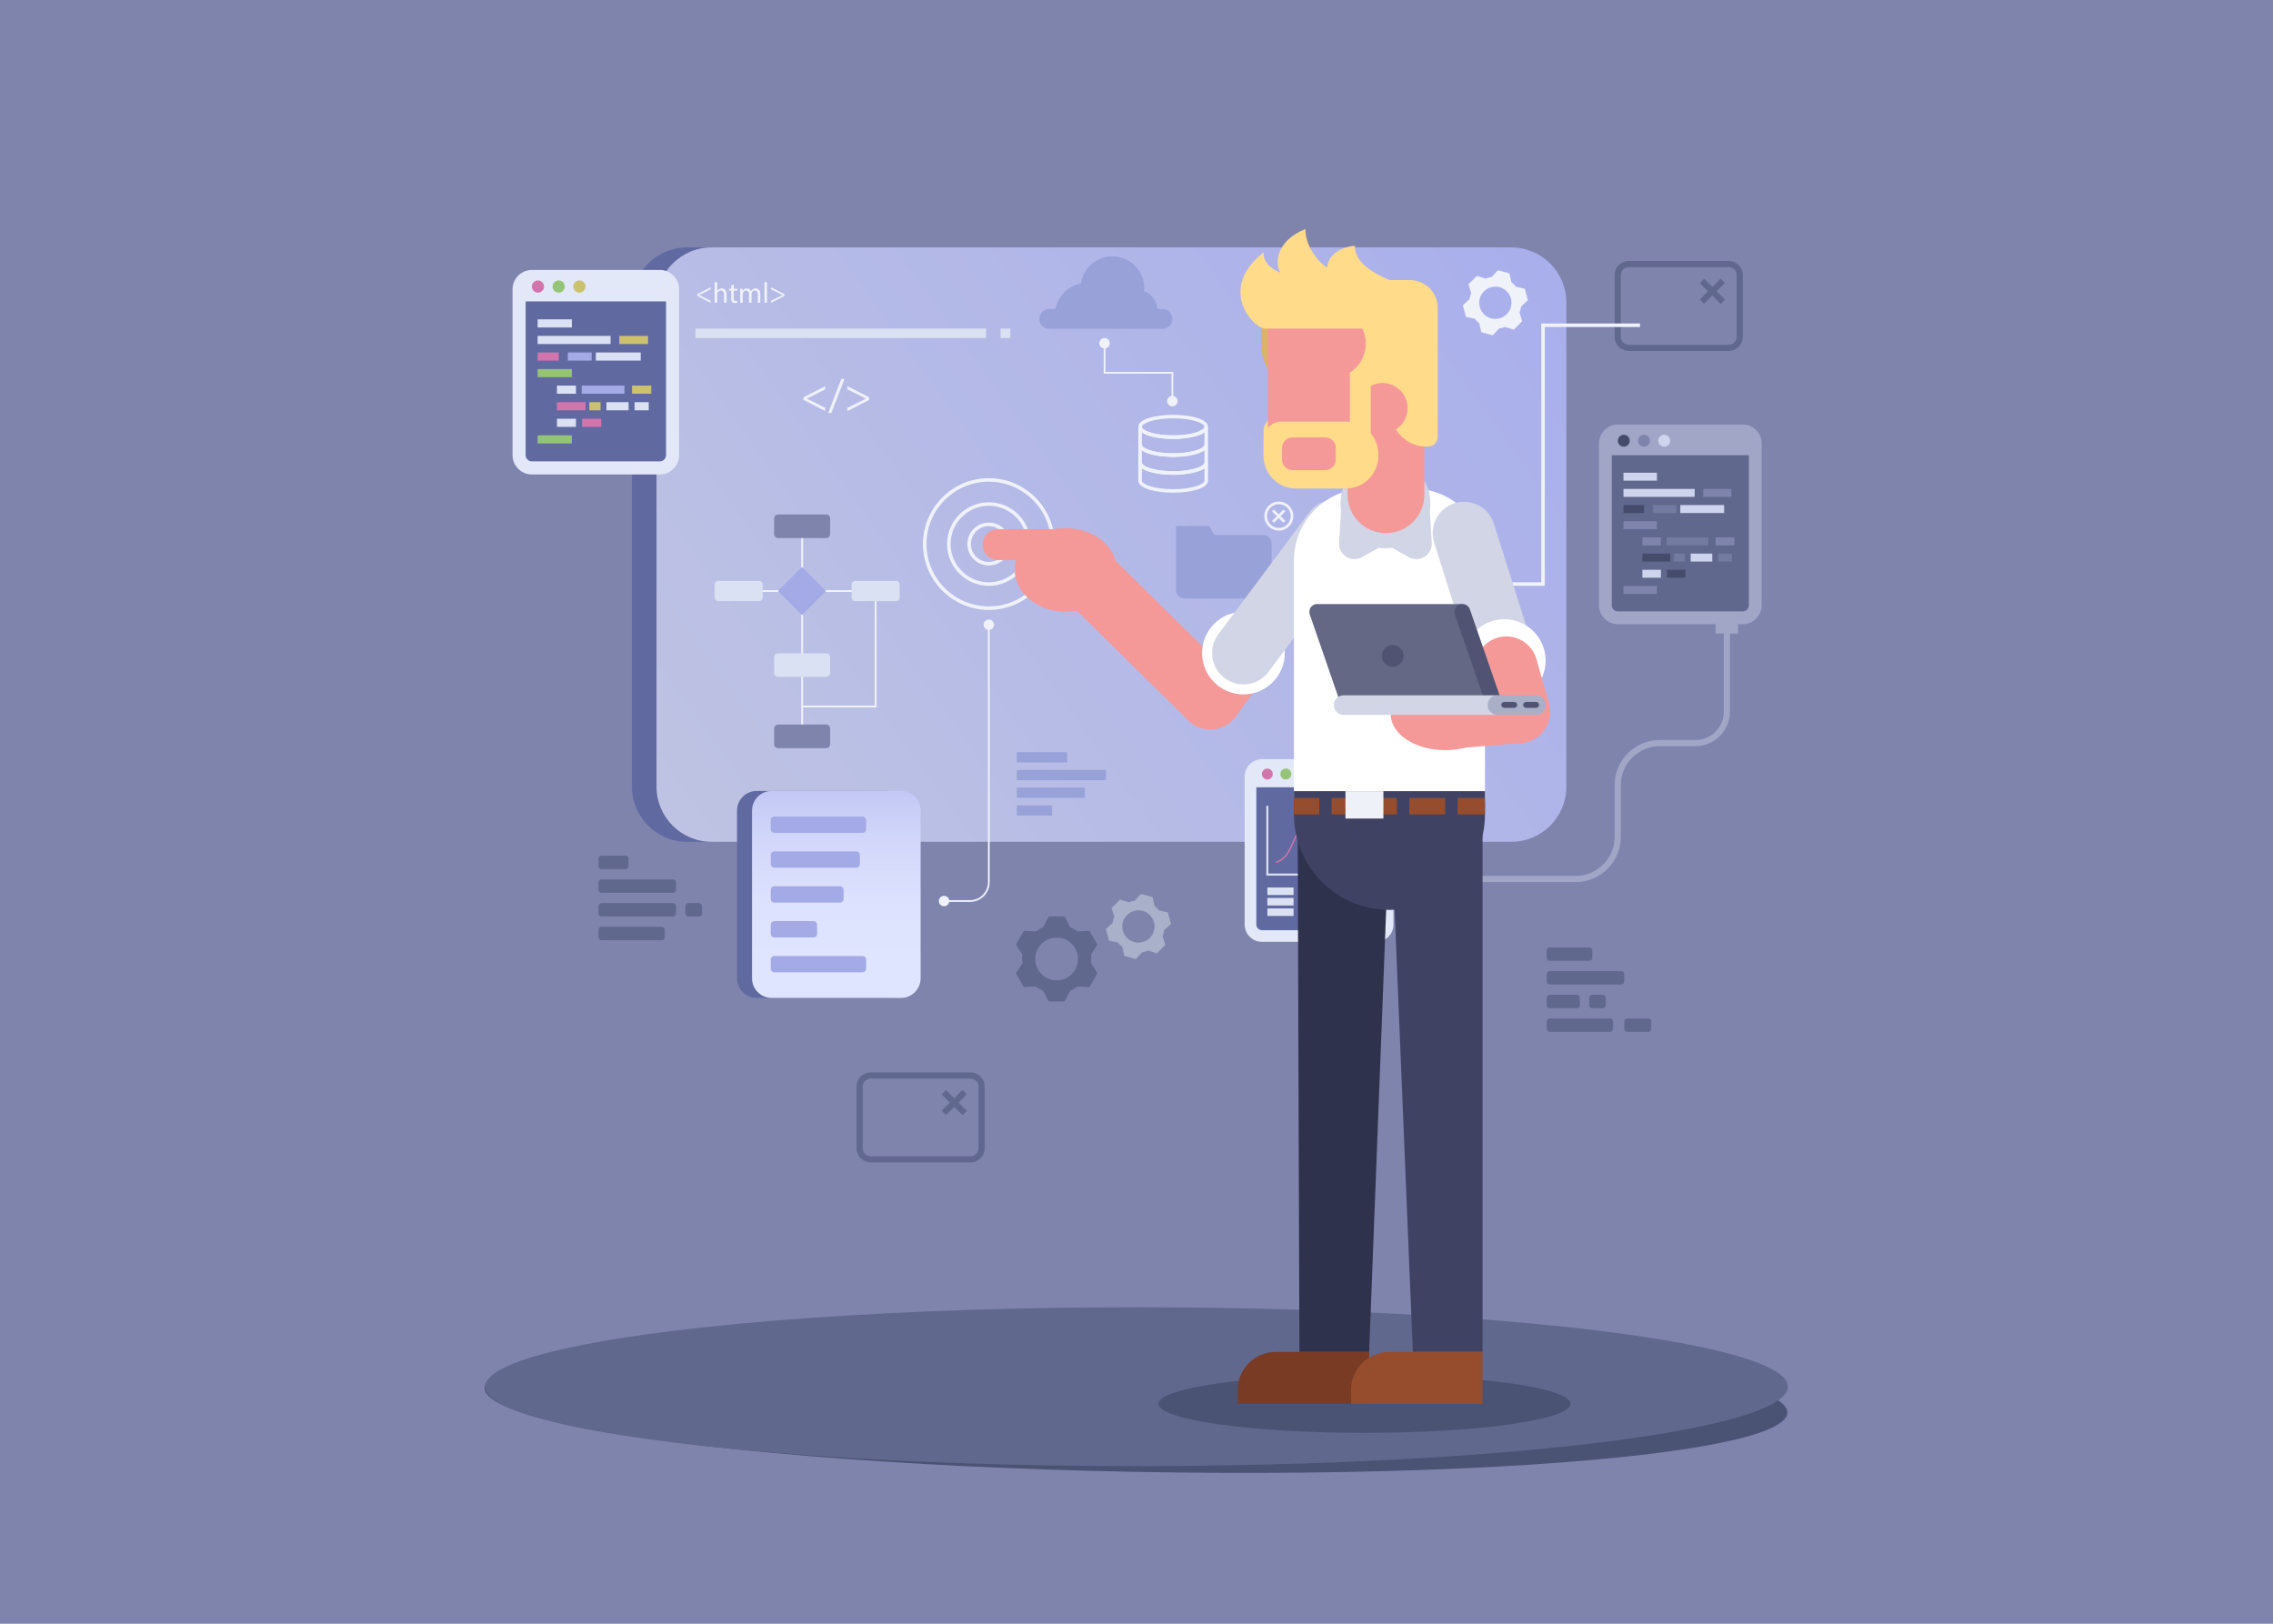
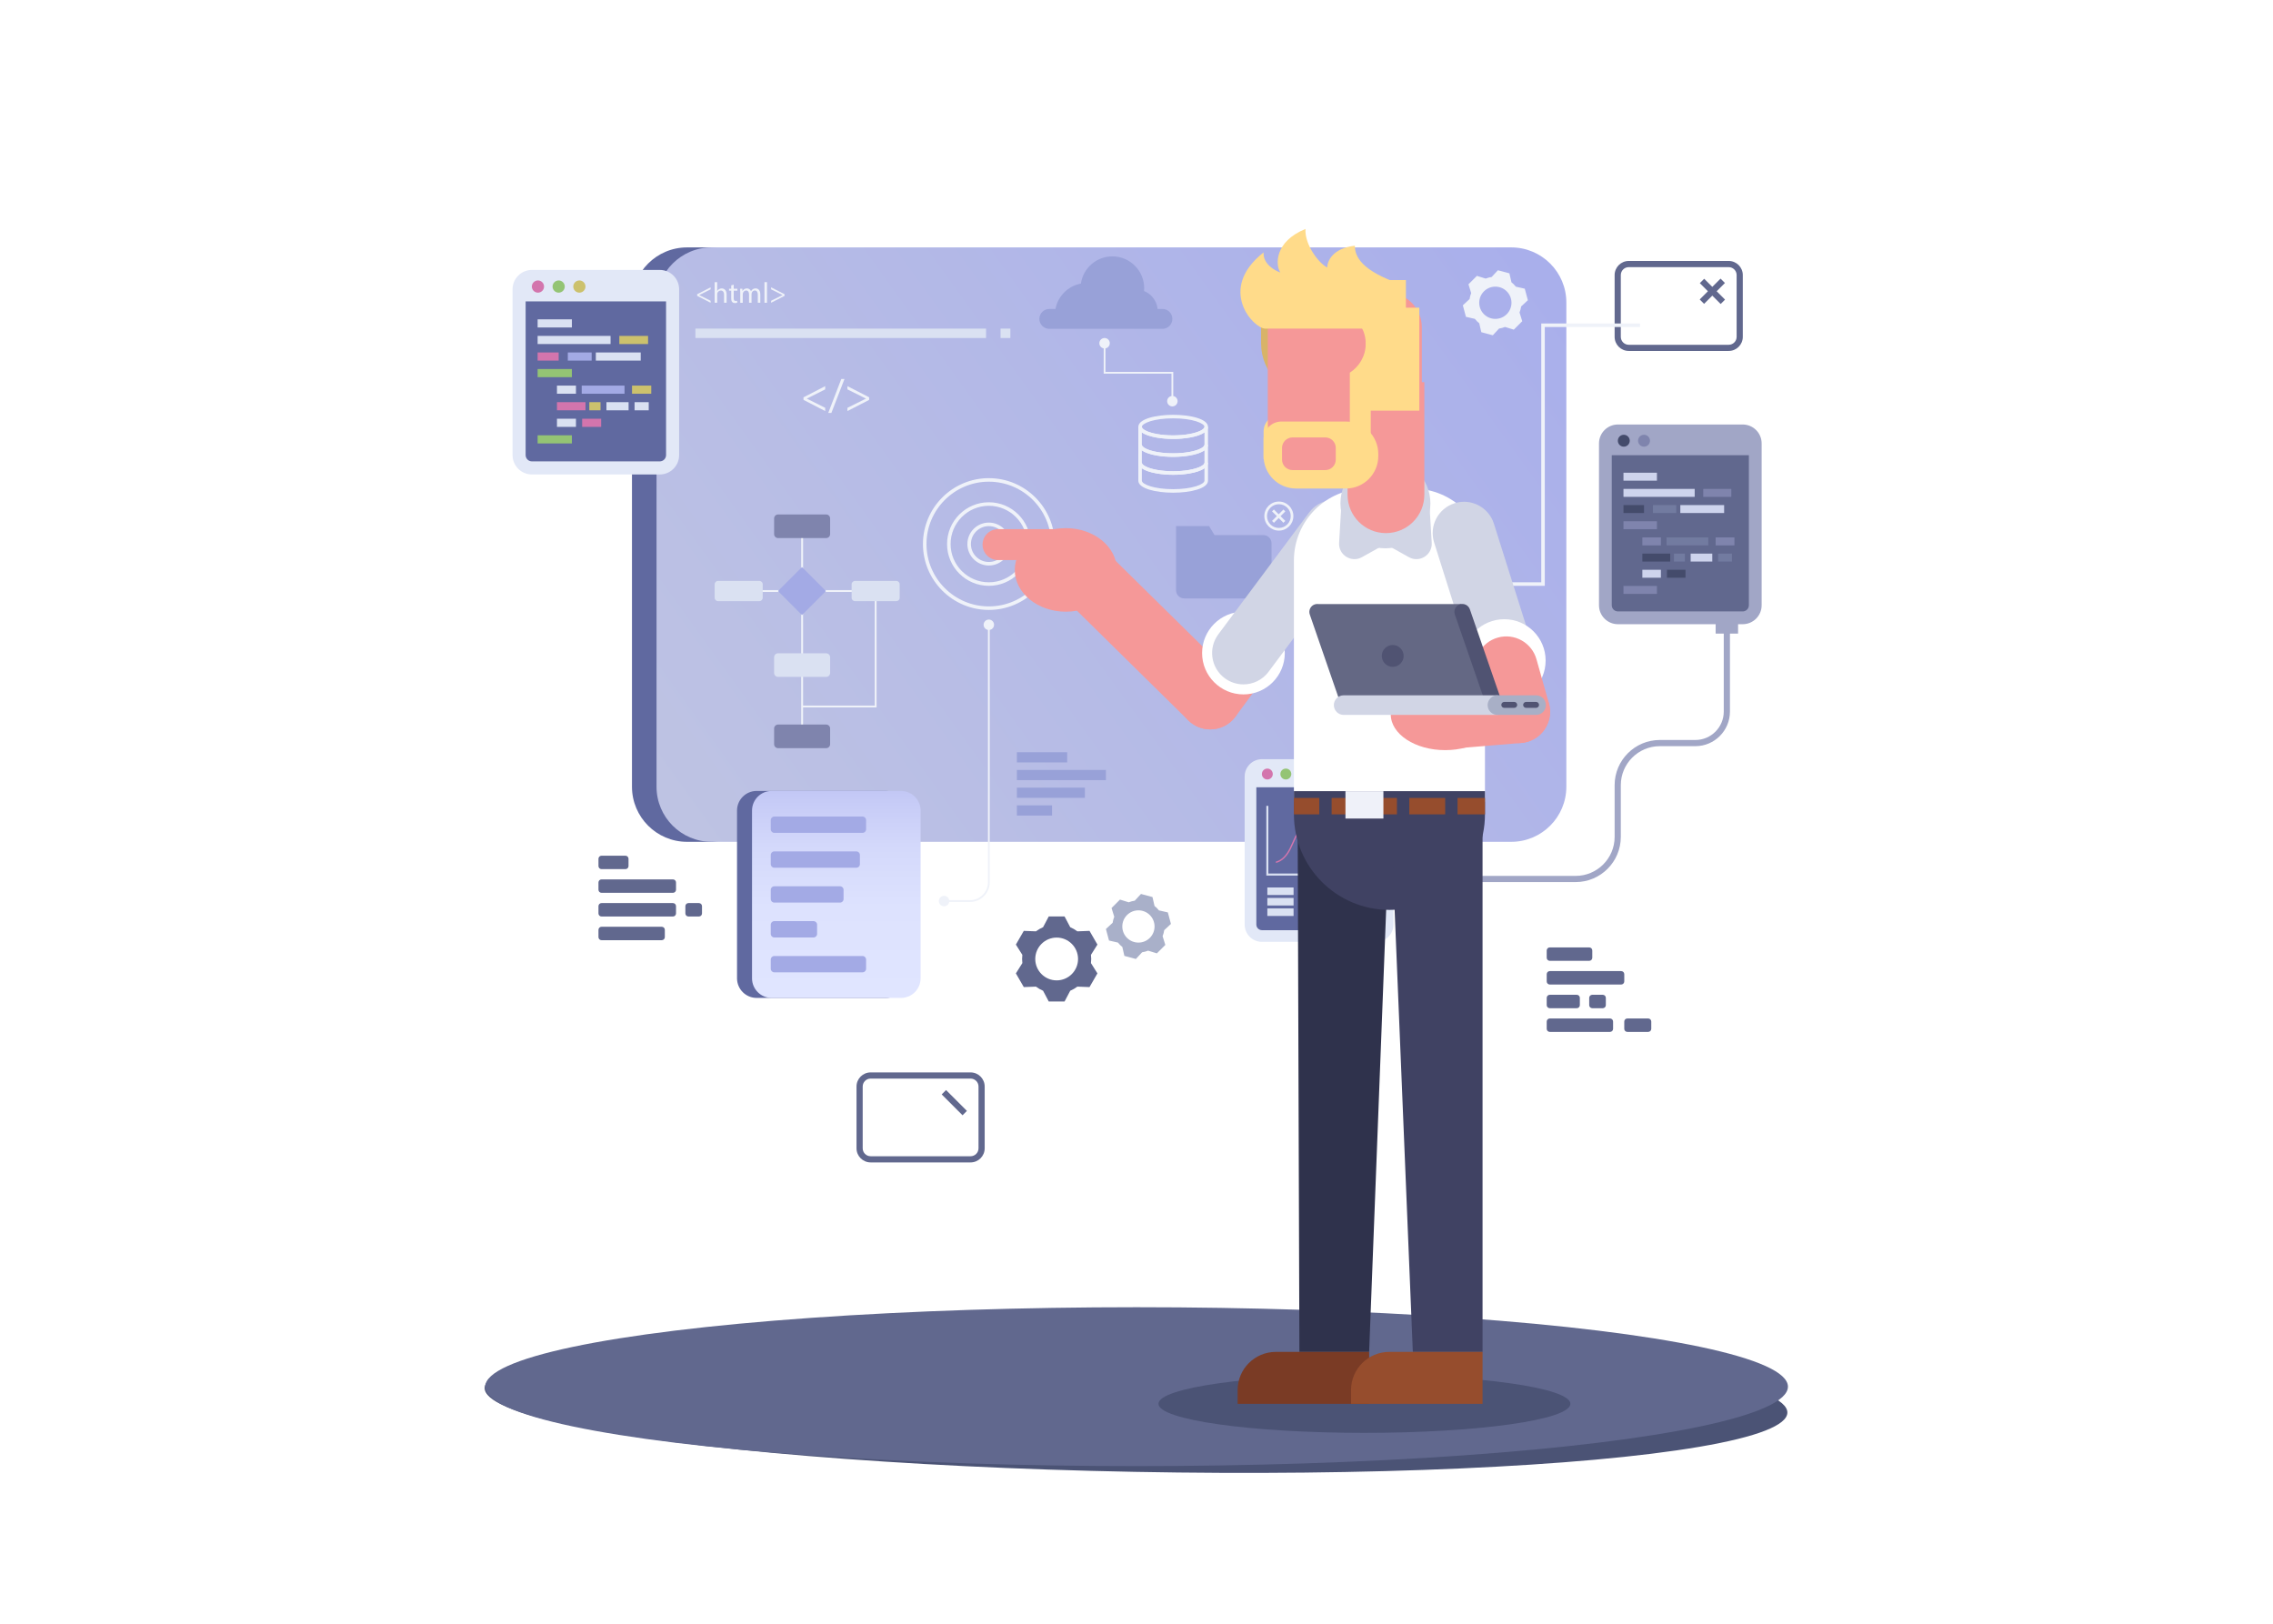
<svg xmlns="http://www.w3.org/2000/svg" version="1.1" id="Layer_1" x="0px" y="0px" width="2800px" height="2000px" viewBox="0 0 2800 2000" style="enable-background:new 0 0 2800 2000;" xml:space="preserve">
  <style type="text/css">
	.st0{fill:#7F84AD;}
	.st1{fill:#4B5375;}
	.st2{fill:#61688E;}
	.st3{fill:#6069A0;}
	.st4{fill:url(#SVGID_1_);}
	.st5{fill:#EFF2F9;}
	.st6{fill:#98A1D8;}
	.st7{fill:#DAE1F2;}
	.st8{fill:url(#SVGID_2_);}
	.st9{fill:#A3AAE5;}
	.st10{fill:#E2E8F7;}
	.st11{fill:#D375AD;}
	.st12{fill:#94C474;}
	.st13{fill:#CCC16D;}
	.st14{fill:#A1A6C6;}
	.st15{fill:#444B6B;}
	.st16{fill:#CED4ED;}
	.st17{fill:#727BA0;}
	.st18{fill:#A9B0C9;}
	.st19{fill:#F59898;}
	.st20{fill:#FFFFFF;}
	.st21{fill:#D1D5E5;}
	.st22{fill:#2F324C;}
	.st23{fill:#7A3B25;}
	.st24{fill:#D8B368;}
	.st25{fill:#FFDB8A;}
	.st26{fill:#404263;}
	.st27{fill:#964D2D;}
	.st28{fill:#646884;}
	.st29{fill:#505372;}
	.st30{fill:#A8AFC6;}
	.st31{fill:#EFF1F9;}
</style>
-   <rect class="st0" width="2800" height="2000" />
  <ellipse transform="matrix(0.019 -1 1 0.019 -353.099 3091.749)" class="st1" cx="1399.75" cy="1725.899" rx="88.125" ry="802.373" />
  <ellipse class="st2" cx="1400.099" cy="1707.983" rx="802.373" ry="97.85" />
  <path class="st2" d="M2129.502,432.287h-123.138c-9.581,0-17.377-7.795-17.377-17.376v-76.106  c0-9.581,7.795-17.376,17.377-17.376h123.138c9.581,0,17.375,7.795,17.375,17.376v76.106  C2146.878,424.492,2139.083,432.287,2129.502,432.287z M2006.364,329.04c-5.385,0-9.766,4.381-9.766,9.765v76.106  c0,5.385,4.381,9.765,9.766,9.765h123.138c5.384,0,9.765-4.381,9.765-9.765v-76.106  c0-5.385-4.381-9.765-9.765-9.765H2006.364z" />
  <g>
    <rect x="2105.905" y="340.532" transform="matrix(0.707 -0.707 0.707 0.707 364.295 1596.869)" class="st2" width="7.611" height="36.332" />
    <rect x="2091.545" y="354.892" transform="matrix(0.707 -0.707 0.707 0.707 364.16 1596.679)" class="st2" width="36.332" height="7.611" />
  </g>
  <path class="st3" d="M820.533,968.993V372.632c0-37.499,30.399-67.899,67.899-67.899h-42.035  c-37.499,0-67.899,30.399-67.899,67.899v596.361c0,37.499,30.399,67.899,67.899,67.899h42.035  C850.932,1036.892,820.533,1006.492,820.533,968.993z" />
  <linearGradient id="SVGID_1_" gradientUnits="userSpaceOnUse" x1="1878.82" y1="303.959" x2="854.653" y2="1041.099">
    <stop offset="0" style="stop-color:#A9AFEB" />
    <stop offset="1" style="stop-color:#BEC3E3" />
  </linearGradient>
  <path class="st4" d="M1861.603,1036.892H876.639c-37.499,0-67.899-30.399-67.899-67.899v-596.361  c0-37.499,30.399-67.899,67.899-67.899h984.964c37.499,0,67.899,30.399,67.899,67.899v596.361  C1929.502,1006.493,1899.102,1036.892,1861.603,1036.892z" />
  <polygon class="st5" points="1902.945,721.576 1644.597,721.576 1644.597,717.227 1898.596,717.227 1898.596,398.441   2020.244,398.441 2020.244,402.79 1902.945,402.79 " />
  <path class="st6" d="M1556.231,659.084h-60.117l-6.717-11.14h-40.688v21.269v8.811v48.925  c0,5.594,4.535,10.129,10.129,10.129h97.393c5.594,0,10.129-4.535,10.129-10.129v-57.736  C1566.36,663.619,1561.825,659.084,1556.231,659.084z" />
  <g>
    <path class="st5" d="M1575.371,653.562c-9.867,0-17.894-8.027-17.894-17.894c0-9.867,8.027-17.894,17.894-17.894   c9.867,0,17.894,8.027,17.894,17.894C1593.265,645.535,1585.238,653.562,1575.371,653.562z M1575.371,621.035   c-8.068,0-14.632,6.564-14.632,14.632c0,8.068,6.564,14.632,14.632,14.632c8.068,0,14.632-6.564,14.632-14.632   C1590.003,627.6,1583.439,621.035,1575.371,621.035z" />
    <g>
      <rect x="1565.45" y="634.037" transform="matrix(0.707 -0.707 0.707 0.707 11.931 1300.138)" class="st5" width="19.842" height="3.261" />
      <rect x="1573.741" y="625.747" transform="matrix(0.707 -0.707 0.707 0.707 11.918 1300.109)" class="st5" width="3.261" height="19.842" />
    </g>
  </g>
  <g>
    <path class="st5" d="M1218.099,696.546c-14.575,0-26.433-11.858-26.433-26.434c0-14.575,11.858-26.433,26.433-26.433   c14.576,0,26.434,11.858,26.434,26.433C1244.533,684.688,1232.675,696.546,1218.099,696.546z M1218.099,648.028   c-12.177,0-22.084,9.907-22.084,22.084c0,12.178,9.907,22.085,22.084,22.085c12.178,0,22.085-9.907,22.085-22.085   C1240.184,657.935,1230.277,648.028,1218.099,648.028z" />
    <path class="st5" d="M1218.099,721.576c-28.378,0-51.464-23.087-51.464-51.464c0-28.378,23.087-51.464,51.464-51.464   c28.378,0,51.465,23.087,51.465,51.464C1269.564,698.49,1246.477,721.576,1218.099,721.576z M1218.099,622.996   c-25.979,0-47.115,21.136-47.115,47.115s21.136,47.115,47.115,47.115c25.98,0,47.116-21.136,47.116-47.115   S1244.079,622.996,1218.099,622.996z" />
    <path class="st5" d="M1218.099,751.269c-44.75,0-81.157-36.407-81.157-81.157s36.407-81.157,81.157-81.157   c44.751,0,81.158,36.407,81.158,81.157S1262.85,751.269,1218.099,751.269z M1218.099,593.304   c-42.352,0-76.808,34.456-76.808,76.808s34.456,76.808,76.808,76.808c42.352,0,76.809-34.456,76.809-76.808   S1260.452,593.304,1218.099,593.304z" />
  </g>
  <g>
    <path class="st5" d="M1194.951,1110.937h-32.934v-2.174h32.934c12.164,0,22.061-9.896,22.061-22.061V769.548h2.174   v317.154C1219.187,1100.065,1208.315,1110.937,1194.951,1110.937z" />
    <circle class="st5" cx="1218.1" cy="769.548" r="6.433" />
    <circle class="st5" cx="1162.923" cy="1109.85" r="6.434" />
  </g>
  <rect x="856.626" y="404.753" class="st7" width="358.048" height="11.575" />
  <rect x="1232.525" y="404.753" class="st7" width="12.104" height="11.575" />
  <g>
    <rect x="1252.664" y="926.548" class="st6" width="61.947" height="12.567" />
    <rect x="1252.664" y="948.355" class="st6" width="109.671" height="12.567" />
    <rect x="1252.664" y="970.163" class="st6" width="83.754" height="12.567" />
    <rect x="1252.664" y="991.971" class="st6" width="43.3" height="12.567" />
  </g>
  <g>
    <path class="st5" d="M989.772,489.411l26.75-13.778v3.978l-22.541,11.299v0.116l22.541,11.299v3.978l-26.75-13.778   V489.411z" />
    <path class="st5" d="M1020.271,508.608l16.084-41.796h3.92l-16.142,41.796H1020.271z" />
    <path class="st5" d="M1070.659,492.582l-26.75,13.72v-3.978l22.714-11.299v-0.116l-22.714-11.299v-3.978   l26.75,13.72V492.582z" />
  </g>
  <g>
    <path class="st2" d="M770.453,1053.984h-29.443c-2.094,0-3.791,1.697-3.791,3.791v8.96   c0,2.094,1.697,3.791,3.791,3.791h29.443c2.094,0,3.791-1.697,3.791-3.791v-8.96   C774.244,1055.681,772.546,1053.984,770.453,1053.984z" />
    <path class="st2" d="M828.962,1083.162h-87.953c-2.094,0-3.791,1.697-3.791,3.791v8.96   c0,2.094,1.697,3.791,3.791,3.791h87.953c2.094,0,3.791-1.697,3.791-3.791v-8.96   C832.753,1084.859,831.056,1083.162,828.962,1083.162z" />
    <path class="st2" d="M828.962,1112.34h-87.953c-2.094,0-3.791,1.697-3.791,3.791v8.96   c0,2.094,1.697,3.791,3.791,3.791h87.953c2.094,0,3.791-1.697,3.791-3.791v-8.96   C832.753,1114.037,831.056,1112.34,828.962,1112.34z" />
    <path class="st2" d="M860.974,1112.34h-12.901c-2.094,0-3.791,1.697-3.791,3.791v8.96   c0,2.094,1.697,3.791,3.791,3.791h12.901c2.094,0,3.791-1.697,3.791-3.791v-8.96   C864.764,1114.037,863.067,1112.34,860.974,1112.34z" />
    <path class="st2" d="M815.177,1141.518h-74.168c-2.094,0-3.791,1.697-3.791,3.791v8.96   c0,2.094,1.697,3.791,3.791,3.791h74.168c2.094,0,3.791-1.697,3.791-3.791v-8.96   C818.968,1143.215,817.271,1141.518,815.177,1141.518z" />
  </g>
  <g>
    <path class="st2" d="M1957.669,1166.939h-48.553c-2.094,0-3.791,1.697-3.791,3.791v8.96   c0,2.094,1.697,3.791,3.791,3.791h48.553c2.094,0,3.791-1.697,3.791-3.791v-8.96   C1961.459,1168.636,1959.762,1166.939,1957.669,1166.939z" />
    <path class="st2" d="M1997.068,1196.117h-87.953c-2.094,0-3.791,1.697-3.791,3.791v8.96   c0,2.094,1.697,3.791,3.791,3.791h87.953c2.094,0,3.791-1.697,3.791-3.791v-8.96   C2000.859,1197.814,1999.161,1196.117,1997.068,1196.117z" />
    <path class="st2" d="M1942.349,1225.295h-33.234c-2.094,0-3.791,1.697-3.791,3.791v8.96   c0,2.094,1.697,3.791,3.791,3.791h33.234c2.094,0,3.791-1.697,3.791-3.791v-8.96   C1946.14,1226.992,1944.443,1225.295,1942.349,1225.295z" />
    <path class="st2" d="M1974.361,1225.295h-12.901c-2.094,0-3.791,1.697-3.791,3.791v8.96   c0,2.094,1.697,3.791,3.791,3.791h12.901c2.094,0,3.791-1.697,3.791-3.791v-8.96   C1978.152,1226.992,1976.455,1225.295,1974.361,1225.295z" />
    <path class="st2" d="M1983.283,1254.473h-74.168c-2.094,0-3.791,1.697-3.791,3.791v8.96   c0,2.094,1.697,3.791,3.791,3.791h74.168c2.094,0,3.791-1.697,3.791-3.791v-8.96   C1987.074,1256.17,1985.377,1254.473,1983.283,1254.473z" />
    <path class="st2" d="M2030.325,1254.473h-25.676c-2.094,0-3.791,1.697-3.791,3.791v8.96   c0,2.094,1.697,3.791,3.791,3.791h25.676c2.094,0,3.791-1.697,3.791-3.791v-8.96   C2034.116,1256.17,2032.419,1254.473,2030.325,1254.473z" />
  </g>
  <g>
    <path class="st5" d="M1445.158,540.624c-7.159,0-14.204-0.575-20.373-1.664c-14.323-2.507-22.539-7.313-22.539-13.186   c0-9.749,21.587-14.85,42.911-14.85s42.911,5.101,42.911,14.85c0,5.873-8.216,10.68-22.542,13.186   C1459.362,540.048,1452.317,540.624,1445.158,540.624z M1445.158,515.273c-23.892,0-38.563,6.116-38.563,10.501   c0,2.776,6.506,6.726,18.943,8.902c5.927,1.046,12.71,1.598,19.62,1.598c6.91,0,13.693-0.553,19.617-1.598   c12.439-2.177,18.946-6.126,18.946-8.903C1483.72,521.389,1469.05,515.273,1445.158,515.273z" />
    <path class="st5" d="M1445.158,562.713c-7.156,0-14.201-0.576-20.373-1.664c-14.323-2.519-22.539-7.325-22.539-13.186   v-22.089h4.349c0,2.776,6.506,6.726,18.943,8.902c5.927,1.046,12.71,1.598,19.62,1.598   c6.91,0,13.693-0.553,19.617-1.598c12.439-2.177,18.946-6.126,18.946-8.903h4.349v22.089   c0,5.861-8.216,10.667-22.54,13.186C1459.359,562.137,1452.314,562.713,1445.158,562.713z M1406.595,532.631v15.231   c0,2.769,6.507,6.716,18.945,8.903c5.928,1.045,12.711,1.598,19.618,1.598c6.907,0,13.69-0.553,19.617-1.598   c12.438-2.187,18.946-6.134,18.946-8.903v-15.231c-3.802,2.708-9.997,4.895-18.193,6.329   c-6.165,1.088-13.21,1.663-20.369,1.663c-7.159,0-14.204-0.575-20.373-1.664   C1416.592,537.526,1410.397,535.339,1406.595,532.631z" />
    <path class="st5" d="M1445.158,584.791c-7.089,0-14.063-0.565-20.182-1.633l-0.178-0.03   c-14.331-2.508-22.551-7.314-22.551-13.186v-22.079h4.349c0,2.769,6.507,6.716,18.945,8.903   c5.928,1.045,12.711,1.598,19.618,1.598c6.907,0,13.69-0.553,19.617-1.598   c12.438-2.187,18.946-6.134,18.946-8.903h4.349v22.079c0,5.872-8.219,10.678-22.55,13.186l-0.194,0.032   C1459.21,584.227,1452.242,584.791,1445.158,584.791z M1425.362,578.812l0.196,0.033   c5.915,1.045,12.692,1.597,19.599,1.597c6.908,0,13.685-0.553,19.6-1.597l0.196-0.033   c12.322-2.184,18.766-6.108,18.766-8.87v-15.23c-3.802,2.708-9.997,4.897-18.191,6.338   c-6.171,1.088-13.216,1.664-20.372,1.664c-7.156,0-14.201-0.576-20.373-1.664   c-8.194-1.441-14.388-3.631-18.19-6.338v15.23C1406.595,572.704,1413.04,576.628,1425.362,578.812z" />
    <path class="st5" d="M1445.158,606.88c-21.324,0-42.911-5.101-42.911-14.85v-22.088h4.349   c0,2.762,6.445,6.686,18.767,8.87l0.196,0.033c5.915,1.045,12.692,1.598,19.599,1.598   c6.908,0,13.685-0.553,19.6-1.598l0.196-0.033c12.322-2.184,18.766-6.108,18.766-8.87h4.349v22.088   C1488.069,601.779,1466.482,606.88,1445.158,606.88z M1406.595,576.797v15.233   c0,4.385,14.67,10.501,38.563,10.501s38.562-6.116,38.562-10.501v-15.233c-3.803,2.709-10.002,4.896-18.201,6.331   l-0.194,0.032c-6.115,1.067-13.083,1.631-20.167,1.631c-7.089,0-14.063-0.565-20.182-1.633l-0.178-0.03   C1416.598,581.693,1410.398,579.506,1406.595,576.797z" />
  </g>
  <path class="st6" d="M1432.003,380.574h-6.02c-1.023-10.08-7.629-18.509-16.683-22.115  c-0-0-0.001-0-0.001-0c0.101-1.147,0.162-2.306,0.162-3.48c0-21.643-17.545-39.188-39.187-39.188  c-19.717,0-36.026,14.563-38.774,33.518c0,0-0.001,0-0.001,0c-15.851,2.939-28.342,15.424-31.31,31.265  h-7.656c-6.729,0-12.185,5.474-12.185,12.227c0,6.753,5.455,12.227,12.185,12.227h139.47  c6.729,0,12.185-5.474,12.185-12.227C1444.188,386.048,1438.733,380.574,1432.003,380.574z" />
  <circle class="st5" cx="1444.188" cy="494.144" r="6.433" />
  <circle class="st5" cx="1360.667" cy="422.762" r="6.433" />
  <polygon class="st5" points="1445.275,494.144 1443.101,494.144 1443.101,460.232 1359.58,460.232 1359.58,422.762   1361.754,422.762 1361.754,458.058 1445.275,458.058 " />
  <g>
    <path class="st3" d="M1091.383,1229.163H932.083c-13.354,0-24.18-10.826-24.18-24.18V998.409   c0-13.354,10.826-24.18,24.18-24.18h159.3c13.354,0,24.18,10.826,24.18,24.18v206.573   C1115.563,1218.337,1104.737,1229.163,1091.383,1229.163z" />
    <linearGradient id="SVGID_2_" gradientUnits="userSpaceOnUse" x1="1030.216" y1="973.654" x2="1030.216" y2="1222.313">
      <stop offset="0" style="stop-color:#C2C7F5" />
      <stop offset="0.035" style="stop-color:#C5CAF6" />
      <stop offset="0.287" style="stop-color:#D4D9FB" />
      <stop offset="0.578" style="stop-color:#DDE2FE" />
      <stop offset="1" style="stop-color:#E0E5FF" />
    </linearGradient>
    <path class="st8" d="M1109.865,1229.163H950.566c-13.354,0-24.18-10.826-24.18-24.18V998.409   c0-13.354,10.826-24.18,24.18-24.18h159.3c13.354,0,24.18,10.826,24.18,24.18v206.573   C1134.046,1218.337,1123.22,1229.163,1109.865,1229.163z" />
    <g>
      <path class="st9" d="M1062.536,1005.748H953.813c-2.402,0-4.349,1.947-4.349,4.349v11.416    c0,2.402,1.947,4.349,4.349,4.349h108.723c2.402,0,4.349-1.947,4.349-4.349v-11.416    C1066.885,1007.695,1064.938,1005.748,1062.536,1005.748z" />
      <path class="st9" d="M1054.926,1048.694H953.813c-2.402,0-4.349,1.947-4.349,4.349v11.416    c0,2.402,1.947,4.349,4.349,4.349h101.112c2.402,0,4.349-1.947,4.349-4.349v-11.416    C1059.274,1050.641,1057.328,1048.694,1054.926,1048.694z" />
      <path class="st9" d="M1034.812,1091.639h-80.998c-2.402,0-4.349,1.947-4.349,4.349v11.416    c0,2.402,1.947,4.349,4.349,4.349h80.998c2.402,0,4.349-1.947,4.349-4.349v-11.416    C1039.161,1093.586,1037.214,1091.639,1034.812,1091.639z" />
      <path class="st9" d="M1002.195,1134.584h-48.382c-2.402,0-4.349,1.947-4.349,4.349v11.416    c0,2.402,1.947,4.349,4.349,4.349h48.382c2.402,0,4.349-1.947,4.349-4.349v-11.416    C1006.544,1136.532,1004.597,1134.584,1002.195,1134.584z" />
      <path class="st9" d="M1062.536,1177.53H953.813c-2.402,0-4.349,1.947-4.349,4.349v11.416    c0,2.402,1.947,4.349,4.349,4.349h108.723c2.402,0,4.349-1.947,4.349-4.349v-11.416    C1066.885,1179.477,1064.938,1177.53,1062.536,1177.53z" />
    </g>
  </g>
  <g>
    <rect x="986.951" y="654.096" class="st5" width="2.292" height="246.09" />
    <path class="st0" d="M1017.7,633.669h-59.206c-2.703,0-4.895,2.192-4.895,4.895v19.3   c0,2.703,2.192,4.895,4.895,4.895h59.206c2.703,0,4.895-2.192,4.895-4.895v-19.3   C1022.594,635.861,1020.403,633.669,1017.7,633.669z" />
    <path class="st0" d="M1017.7,892.441h-59.206c-2.703,0-4.895,2.192-4.895,4.895v19.3   c0,2.703,2.192,4.895,4.895,4.895h59.206c2.703,0,4.895-2.192,4.895-4.895v-19.3   C1022.594,894.632,1020.403,892.441,1017.7,892.441z" />
    <path class="st7" d="M1017.7,804.661h-59.206c-2.703,0-4.895,2.192-4.895,4.895v19.3   c0,2.703,2.192,4.895,4.895,4.895h59.206c2.703,0,4.895-2.192,4.895-4.895v-19.3   C1022.594,806.852,1020.403,804.661,1017.7,804.661z" />
    <polygon class="st5" points="1079.821,871.361 988.097,871.361 988.097,869.068 1077.529,869.068 1077.529,729.132    927.085,729.132 927.085,726.839 1079.821,726.839  " />
    <path class="st7" d="M1104.078,715.504h-50.806c-2.32,0-4.2,1.881-4.2,4.2v16.562   c0,2.32,1.881,4.2,4.2,4.2h50.806c2.32,0,4.2-1.881,4.2-4.2v-16.562   C1108.279,717.385,1106.398,715.504,1104.078,715.504z" />
    <path class="st7" d="M935.353,715.504h-50.806c-2.32,0-4.2,1.881-4.2,4.2v16.562   c0,2.32,1.881,4.2,4.2,4.2h50.806c2.32,0,4.2-1.881,4.2-4.2v-16.562   C939.553,717.385,937.673,715.504,935.353,715.504z" />
    <rect x="967.189" y="707.078" transform="matrix(0.707 -0.707 0.707 0.707 -225.357 911.913)" class="st9" width="41.815" height="41.815" />
  </g>
  <g>
    <path class="st10" d="M812.707,584.423H655.278c-13.198,0-23.896-10.699-23.896-23.896V356.379   c0-13.198,10.699-23.896,23.896-23.896h157.429c13.198,0,23.896,10.699,23.896,23.896v204.148   C836.604,573.724,825.905,584.423,812.707,584.423z" />
    <path class="st3" d="M647.498,371.221v189.305c0,4.289,3.49,7.779,7.779,7.779h157.43   c4.29,0,7.779-3.49,7.779-7.779V371.221H647.498z" />
    <g>
      <circle class="st11" cx="662.673" cy="352.956" r="7.521" />
      <circle class="st12" cx="688.192" cy="352.956" r="7.521" />
      <circle class="st13" cx="713.711" cy="352.956" r="7.521" />
    </g>
    <g>
      <rect x="662.271" y="393.329" class="st7" width="42.217" height="10.028" />
      <rect x="662.271" y="413.735" class="st7" width="89.852" height="10.028" />
      <rect x="762.912" y="413.735" class="st13" width="35.413" height="10.028" />
      <rect x="662.271" y="434.141" class="st11" width="25.921" height="10.028" />
      <rect x="699.474" y="434.141" class="st9" width="29.369" height="10.028" />
      <rect x="733.993" y="434.141" class="st7" width="55.287" height="10.028" />
      <rect x="662.271" y="454.547" class="st12" width="42.217" height="10.028" />
      <rect x="686.088" y="474.952" class="st7" width="23.414" height="10.028" />
      <rect x="716.598" y="474.952" class="st9" width="52.716" height="10.028" />
      <rect x="778.559" y="474.952" class="st13" width="23.705" height="10.028" />
      <rect x="686.088" y="495.358" class="st11" width="35.144" height="10.028" />
      <rect x="725.928" y="495.358" class="st13" width="13.839" height="10.028" />
      <rect x="747.036" y="495.358" class="st7" width="27.292" height="10.028" />
      <rect x="781.69" y="495.358" class="st7" width="17.442" height="10.028" />
      <rect x="686.088" y="515.764" class="st7" width="23.414" height="10.028" />
      <rect x="717.135" y="515.764" class="st11" width="23.414" height="10.028" />
      <rect x="662.271" y="536.17" class="st12" width="42.217" height="10.028" />
    </g>
  </g>
  <g>
    <path class="st14" d="M2146.758,768.845h-153.707c-12.886,0-23.331-10.446-23.331-23.331V546.193   c0-12.886,10.446-23.331,23.331-23.331h153.707c12.886,0,23.331,10.446,23.331,23.331v199.321   C2170.09,758.399,2159.644,768.845,2146.758,768.845z" />
    <path class="st2" d="M1985.456,560.684v184.829c0,4.188,3.407,7.595,7.596,7.595h153.707   c4.188,0,7.596-3.407,7.596-7.595V560.684H1985.456z" />
    <g>
      <circle class="st15" cx="2000.273" cy="542.85" r="7.343" />
      <circle class="st0" cx="2025.188" cy="542.85" r="7.343" />
-       <circle class="st16" cx="2050.102" cy="542.85" r="7.343" />
    </g>
    <g>
      <rect x="1999.879" y="582.269" class="st16" width="41.219" height="9.791" />
      <rect x="1999.879" y="602.193" class="st16" width="87.727" height="9.791" />
      <rect x="2098.141" y="602.193" class="st0" width="34.575" height="9.791" />
      <rect x="1999.879" y="622.116" class="st15" width="25.308" height="9.791" />
      <rect x="2036.203" y="622.116" class="st17" width="28.674" height="9.791" />
      <rect x="2069.905" y="622.116" class="st16" width="53.98" height="9.791" />
      <rect x="1999.879" y="642.039" class="st0" width="41.219" height="9.791" />
      <rect x="2023.133" y="661.962" class="st0" width="22.861" height="9.791" />
      <rect x="2052.922" y="661.962" class="st17" width="51.469" height="9.791" />
      <rect x="2113.418" y="661.962" class="st0" width="23.145" height="9.791" />
      <rect x="2023.133" y="681.886" class="st15" width="34.313" height="9.791" />
      <rect x="2062.031" y="681.886" class="st17" width="13.511" height="9.791" />
      <rect x="2082.64" y="681.886" class="st16" width="26.646" height="9.791" />
      <rect x="2116.475" y="681.886" class="st17" width="17.03" height="9.791" />
      <rect x="2023.133" y="701.809" class="st16" width="22.861" height="9.791" />
      <rect x="2053.447" y="701.809" class="st15" width="22.861" height="9.791" />
      <rect x="1999.879" y="721.732" class="st0" width="41.219" height="9.791" />
    </g>
  </g>
  <g>
    <path class="st5" d="M858.779,362.448l16.591-8.546v2.467l-13.981,7.008v0.072l13.981,7.008v2.467l-16.591-8.546   V362.448z" />
    <path class="st5" d="M880.34,347.537h3.147v10.799h0.071c0.501-0.893,1.287-1.68,2.252-2.216   c0.93-0.537,2.038-0.895,3.218-0.895c2.324,0,6.043,1.431,6.043,7.402v10.298h-3.147v-9.94   c0-2.789-1.037-5.15-4.005-5.15c-2.038,0-3.647,1.431-4.219,3.147c-0.179,0.429-0.214,0.895-0.214,1.502v10.441   h-3.147V347.537z" />
    <path class="st5" d="M903.832,350.648v4.971h4.505v2.395h-4.505v9.333c0,2.146,0.608,3.362,2.36,3.362   c0.822,0,1.43-0.108,1.823-0.215l0.144,2.359c-0.608,0.251-1.573,0.43-2.789,0.43   c-1.466,0-2.646-0.465-3.397-1.323c-0.894-0.929-1.216-2.467-1.216-4.506v-9.44h-2.682v-2.395h2.682v-4.148   L903.832,350.648z" />
    <path class="st5" d="M911.877,360.303c0-1.788-0.035-3.254-0.143-4.684h2.753l0.143,2.789h0.107   c0.965-1.645,2.575-3.183,5.436-3.183c2.36,0,4.148,1.431,4.899,3.469h0.071c0.536-0.965,1.216-1.716,1.931-2.252   c1.037-0.786,2.181-1.216,3.826-1.216c2.288,0,5.686,1.502,5.686,7.509v10.191h-3.076v-9.797   c0-3.326-1.216-5.327-3.755-5.327c-1.788,0-3.182,1.322-3.718,2.86c-0.143,0.429-0.25,1.001-0.25,1.573v10.692   h-3.075v-10.37c0-2.753-1.216-4.755-3.611-4.755c-1.967,0-3.397,1.573-3.898,3.146   c-0.178,0.465-0.25,1.001-0.25,1.538v10.441h-3.075V360.303z" />
    <path class="st5" d="M941.698,347.537h3.147v25.388h-3.147V347.537z" />
    <path class="st5" d="M966.477,364.415l-16.591,8.51v-2.467l14.089-7.008v-0.072l-14.089-7.008v-2.467l16.591,8.51   V364.415z" />
  </g>
  <path class="st2" d="M1344.216,1181.198c0-1.72-0.115-3.413-0.314-5.081l7.967-12.666l-9.742-16.874l-14.966,0.567  c-2.7-2.028-5.649-3.741-8.791-5.088l-6.982-13.225h-19.485l-6.982,13.226c-3.142,1.347-6.09,3.06-8.791,5.088  l-14.966-0.567l-9.742,16.874l7.967,12.666c-0.199,1.667-0.314,3.361-0.314,5.081c0,1.72,0.115,3.413,0.314,5.081  l-7.967,12.666l9.742,16.874l14.966-0.567c2.7,2.028,5.649,3.741,8.79,5.088l6.982,13.226h19.485l6.982-13.226  c3.142-1.347,6.09-3.06,8.79-5.088l14.966,0.567l9.742-16.874l-7.967-12.666  C1344.101,1184.611,1344.216,1182.918,1344.216,1181.198z M1301.646,1207.551c-14.531,0-26.353-11.822-26.353-26.353  c0-14.531,11.822-26.353,26.353-26.353c14.532,0,26.353,11.822,26.353,26.353  C1327.999,1195.729,1316.177,1207.551,1301.646,1207.551z" />
  <path class="st18" d="M1425.074,1118.458c-0.917-0.917-1.881-1.759-2.876-2.542l-2.506-11.001l-14.191-3.803  l-7.677,8.282c-2.521,0.358-5.006,1.017-7.4,1.974l-10.774-3.329l-10.389,10.389l3.329,10.774  c-0.957,2.393-1.616,4.879-1.974,7.4l-8.282,7.677l3.803,14.191l11.001,2.506c0.783,0.995,1.624,1.959,2.542,2.876  c0.917,0.917,1.881,1.759,2.876,2.542l2.506,11.001l14.191,3.803l7.677-8.282c2.521-0.358,5.006-1.017,7.399-1.974  l10.774,3.329l10.389-10.389l-3.329-10.774c0.957-2.393,1.616-4.879,1.974-7.4l8.282-7.677l-3.803-14.191  l-11.001-2.506C1426.833,1120.339,1425.991,1119.376,1425.074,1118.458z M1416.428,1155.206  c-7.748,7.748-20.354,7.748-28.101,0c-7.747-7.748-7.747-20.354,0-28.101c7.748-7.748,20.354-7.747,28.101,0  C1424.175,1134.852,1424.175,1147.458,1416.428,1155.206z" />
  <path class="st5" d="M1864.75,350.228c-0.917-0.917-1.881-1.759-2.876-2.542l-2.506-11.001l-14.191-3.803l-7.677,8.282  c-2.521,0.358-5.006,1.017-7.4,1.974l-10.774-3.329l-10.389,10.389l3.329,10.774  c-0.957,2.393-1.616,4.879-1.974,7.4l-8.282,7.677l3.803,14.191l11.001,2.506  c0.783,0.995,1.624,1.959,2.542,2.876c0.917,0.917,1.881,1.759,2.876,2.542l2.506,11.001l14.191,3.803l7.677-8.282  c2.521-0.358,5.006-1.017,7.399-1.974l10.774,3.329l10.389-10.389l-3.329-10.774  c0.957-2.393,1.616-4.879,1.974-7.4l8.282-7.677l-3.803-14.191l-11.001-2.506  C1866.509,352.109,1865.667,351.145,1864.75,350.228z M1856.103,386.976c-7.748,7.747-20.354,7.747-28.101,0  c-7.748-7.747-7.748-20.354,0-28.101c7.748-7.748,20.354-7.747,28.101,0S1863.851,379.228,1856.103,386.976z" />
  <rect x="2113.417" y="762.702" class="st14" width="27.63" height="17.719" />
  <path class="st14" d="M1940.97,1086.475h-251.138v-7.611h251.138c26.477,0,48.017-21.541,48.017-48.018v-63.756  c0-30.674,24.955-55.629,55.629-55.629h43.844c19.28,0,34.966-15.686,34.966-34.967V771.561h7.611v104.934  c0,23.477-19.1,42.577-42.577,42.577h-43.844c-26.478,0-48.018,21.541-48.018,48.018v63.756  C1996.598,1061.519,1971.644,1086.475,1940.97,1086.475z" />
  <g>
    <path class="st10" d="M1695.175,1160.124h-140.606c-11.787,0-21.343-9.556-21.343-21.343V956.449   c0-11.787,9.555-21.343,21.343-21.343h140.606c11.787,0,21.343,9.556,21.343,21.343v182.332   C1716.518,1150.568,1706.962,1160.124,1695.175,1160.124z" />
    <path class="st3" d="M1547.62,969.705v169.076c0,3.831,3.117,6.948,6.948,6.948h140.606   c3.831,0,6.948-3.117,6.948-6.948V969.705H1547.62z" />
    <g>
      <circle class="st11" cx="1561.174" cy="953.391" r="6.718" />
      <circle class="st12" cx="1583.966" cy="953.391" r="6.718" />
      <circle class="st13" cx="1606.757" cy="953.391" r="6.718" />
    </g>
    <path class="st11" d="M1572.325,1062.745c-0.367,0-0.705-0.244-0.807-0.616c-0.123-0.446,0.139-0.907,0.585-1.03   c6.445-1.772,12.002-7.222,16.52-16.198c1.149-2.283,2.207-4.68,3.232-6.998   c2.254-5.104,4.585-10.383,8.065-14.902c4.959-6.44,13.744-11.764,22.184-9.134c4.791,1.491,8.902,5.294,12.569,11.626   c0.947,1.633,1.824,3.336,2.673,4.981c1.685,3.265,3.425,6.643,5.733,9.517c3.034,3.782,8.232,7.526,13.772,6.676   c5.188-0.796,8.624-4.993,12.262-9.436c3.077-3.758,6.259-7.643,10.69-9.551c0.422-0.182,0.918,0.013,1.101,0.438   c0.182,0.425-0.014,0.918-0.439,1.101c-4.056,1.746-7.106,5.471-10.056,9.073   c-3.678,4.492-7.483,9.137-13.305,10.03c-6.227,0.955-12.005-3.135-15.333-7.283   c-2.412-3.006-4.192-6.458-5.914-9.797c-0.84-1.628-1.708-3.312-2.634-4.91   c-3.447-5.951-7.247-9.505-11.617-10.866c-7.673-2.387-15.753,2.577-20.36,8.557   c-3.357,4.359-5.646,9.543-7.86,14.556c-1.032,2.337-2.099,4.754-3.267,7.075   c-4.74,9.416-10.652,15.156-17.572,17.06C1572.474,1062.735,1572.398,1062.745,1572.325,1062.745z" />
    <polygon class="st7" points="1689.833,1078.453 1559.917,1078.453 1559.917,992.611 1562.43,992.611 1562.43,1075.94    1689.833,1075.94  " />
    <rect x="1561.174" y="1093.114" class="st7" width="32.314" height="9.285" />
    <rect x="1600.04" y="1093.114" class="st9" width="32.314" height="9.285" />
    <rect x="1639.415" y="1093.114" class="st13" width="16.157" height="9.285" />
    <rect x="1561.174" y="1106.022" class="st7" width="32.314" height="9.285" />
    <rect x="1600.04" y="1106.022" class="st11" width="32.314" height="9.285" />
    <rect x="1639.415" y="1106.022" class="st13" width="16.157" height="9.285" />
    <rect x="1561.174" y="1118.93" class="st7" width="32.314" height="9.285" />
    <rect x="1600.04" y="1118.93" class="st9" width="32.314" height="9.285" />
    <rect x="1639.415" y="1118.93" class="st13" width="16.157" height="9.285" />
  </g>
  <ellipse class="st1" cx="1680.775" cy="1729.1" rx="253.716" ry="35.793" />
  <g>
    <path class="st19" d="M1490.871,898.375c-9.779,0-19.563-3.693-27.08-11.097l-145.145-142.94   c-15.188-14.957-15.375-39.395-0.418-54.582c14.957-15.188,39.394-15.376,54.582-0.418l145.145,142.941   c15.188,14.957,15.375,39.394,0.418,54.582C1510.821,894.53,1500.849,898.375,1490.871,898.375z" />
    <path class="st19" d="M1490.843,898.378c-7.958,0-15.985-2.452-22.881-7.538   c-17.154-12.654-20.803-36.818-8.149-53.972l40.865-55.401c12.653-17.153,36.816-20.803,53.972-8.149   c17.154,12.653,20.803,36.818,8.149,53.972l-40.865,55.401C1514.367,892.948,1502.682,898.378,1490.843,898.378z" />
    <circle class="st20" cx="1531.739" cy="804.377" r="50.935" />
    <path class="st21" d="M1531.709,842.976c-8.024,0-16.115-2.493-23.042-7.657   c-17.089-12.742-20.612-36.925-7.87-54.013l111.89-150.055c12.743-17.089,36.928-20.61,54.013-7.869   c17.089,12.742,20.612,36.925,7.87,54.013l-111.89,150.055C1555.103,837.611,1543.48,842.976,1531.709,842.976z" />
    <polygon class="st22" points="1598.509,1008.215 1600.683,1665.157 1686.574,1665.157 1711.58,1015.826  " />
    <path class="st23" d="M1686.574,1729.1h-161.997v-16.901c0-25.98,21.061-47.041,47.041-47.041h114.956V1729.1z" />
    <path class="st20" d="M1829.253,690.36v297.234h-235.345V690.36c0-48.89,39.626-88.527,88.516-88.527h58.313   C1789.626,601.832,1829.253,641.47,1829.253,690.36z" />
    <g>
      <circle class="st21" cx="1706.63" cy="619.982" r="55.413" />
      <g>
        <g>
          <path class="st21" d="M1710.292,672.199l25.281,14.099c13.046,7.276,28.983-2.723,28.102-17.635      c-1.506-25.485-3.298-55.692-3.298-55.074C1760.377,614.654,1710.292,672.199,1710.292,672.199z" />
          <path class="st21" d="M1702.968,672.199l-25.281,14.099c-13.046,7.276-28.983-2.723-28.102-17.635      c1.506-25.485,3.298-55.692,3.298-55.074C1652.883,614.654,1702.968,672.199,1702.968,672.199z" />
        </g>
      </g>
    </g>
    <path class="st19" d="M1659.994,470.736v138.621c0,26.12,21.174,47.294,47.294,47.294h0   c26.12,0,47.294-21.174,47.294-47.294V470.736H1659.994z" />
    <g>
      <path class="st24" d="M1553.479,394.441h76.311v93.269h-11.659c-35.707,0-64.653-28.946-64.653-64.653V394.441z" />
      <path class="st25" d="M1629.79,565.625h-73.217v-34.288c0-11.248,9.118-20.367,20.367-20.367h52.851V565.625z" />
      <path class="st19" d="M1561.728,403.034V521.798c0,35.596,28.856,64.452,64.452,64.452h125.295V403.034    c0-23.541-19.084-42.624-42.624-42.624h-104.498C1580.812,360.41,1561.728,379.494,1561.728,403.034z" />
-       <path class="st25" d="M1713.32,344.942h23.461c18.937,0,34.288,15.351,34.288,34.288v158.81    c0,6.692-5.425,12.117-12.117,12.117h-1.805c-24.205,0-43.827-19.622-43.827-43.827V344.942z" />
      <rect x="1682.383" y="378.972" class="st25" width="65.999" height="126.841" />
-       <circle class="st19" cx="1703.007" cy="502.72" r="30.937" />
      <path class="st25" d="M1657.891,601.718h-61.358c-22.07,0-39.96-17.891-39.96-39.96v-20.539    c0-12.15,9.85-22,22-22h79.319c22.07,0,39.96,17.891,39.96,39.96v2.578    C1697.851,583.828,1679.96,601.718,1657.891,601.718z" />
      <path class="st19" d="M1632.505,579.031h-40.258c-7.172,0-12.987-5.814-12.987-12.987v-14.285    c0-7.172,5.814-12.987,12.987-12.987h40.258c7.172,0,12.987,5.814,12.987,12.987v14.285    C1645.491,573.217,1639.677,579.031,1632.505,579.031z" />
      <path class="st25" d="M1662.789,385.16v2.485c11.776,7.506,19.593,20.671,19.593,35.67    s-7.818,28.165-19.593,35.67v93.234h25.781V385.16H1662.789z" />
      <rect x="1558.635" y="344.942" class="st25" width="173.247" height="59.811" />
      <path class="st25" d="M1558.635,404.753c-14.437,0-59.812-48.468-2.062-93.842    c-1.031,14.437,14.437,22.687,20.625,24.75c-6.187-9.281-7.219-38.156,30.937-53.624    c-1.031,19.593,16.5,42.281,26.812,47.437c0-7.219,6.187-23.718,34.031-26.812c0,13.406,8.25,30.937,56.718,47.437    c-2.062,24.75-155.716,40.218-155.716,40.218L1558.635,404.753z" />
    </g>
    <path class="st26" d="M1829.253,974.511v28.56c0,64.981-52.679,117.672-117.672,117.672   c-64.993,0-117.672-52.691-117.672-117.672v-28.56H1829.253z" />
    <polygon class="st26" points="1713.32,1007.672 1740.392,1665.157 1826.283,1665.157 1826.283,1007.672  " />
    <path class="st27" d="M1826.283,1729.1h-161.997v-16.901c0-25.98,21.061-47.041,47.041-47.041h114.956V1729.1z" />
    <ellipse class="st19" cx="1312.93" cy="701.98" rx="62.878" ry="51.462" />
    <path class="st19" d="M1305.501,689.839h-76.106c-10.508,0-19.026-8.518-19.026-19.026   c0-10.508,8.518-19.026,19.026-19.026h76.106c10.508,0,19.026,8.518,19.026,19.026   C1324.527,681.321,1316.009,689.839,1305.501,689.839z" />
    <path class="st21" d="M1853.035,852.244c-16.39,0-31.593-10.521-36.793-26.98l-49.594-156.986   c-6.421-20.326,4.85-42.009,25.176-48.43c20.326-6.419,42.01,4.851,48.43,25.177l49.594,156.986   c6.421,20.326-4.85,42.009-25.176,48.43C1860.806,851.662,1856.886,852.244,1853.035,852.244z" />
    <circle class="st20" cx="1853.046" cy="813.637" r="50.935" />
    <path class="st19" d="M1870.839,915.267c-16.838,0-32.315-11.105-37.121-28.109l-15.313-54.178   c-5.798-20.512,6.13-41.841,26.642-47.639c20.516-5.797,41.842,6.13,47.639,26.643l15.314,54.178   c5.798,20.512-6.13,41.841-26.642,47.639C1877.848,914.794,1874.314,915.267,1870.839,915.267z" />
    <path class="st19" d="M1792.172,921.783c-19.871,0-36.749-15.25-38.421-35.408   c-1.761-21.243,14.031-39.893,35.274-41.655l78.643-6.523c21.226-1.773,39.893,14.03,41.655,35.274   c1.762,21.243-14.031,39.893-35.274,41.655l-78.643,6.523C1794.321,921.739,1793.243,921.783,1792.172,921.783z" />
    <ellipse class="st19" cx="1780.257" cy="879.923" rx="67.046" ry="44.036" />
    <g>
      <path class="st28" d="M1800.018,744.022h-175.947c-1.487-0.211-3.043-0.09-4.561,0.434    c-5.108,1.765-7.818,7.336-6.053,12.444l37.454,108.396c1.399,4.05,5.192,6.592,9.248,6.592    c1.061,0,2.138-0.174,3.197-0.539h178.697L1800.018,744.022z" />
      <path class="st29" d="M1838.856,871.888c-4.056,0-7.848-2.542-9.248-6.592l-37.454-108.396    c-1.765-5.108,0.945-10.68,6.053-12.444c5.112-1.765,10.68,0.945,12.445,6.052l37.454,108.396    c1.765,5.108-0.945,10.68-6.053,12.444C1840.994,871.715,1839.917,871.888,1838.856,871.888z" />
      <g>
        <path class="st21" d="M1843.869,880.571h-188.679c-6.665,0-12.069-5.404-12.069-12.069l0,0     c0-6.665,5.404-12.069,12.069-12.069h188.679c6.665,0,12.069,5.404,12.069,12.069l0,0     C1855.938,875.168,1850.534,880.571,1843.869,880.571z" />
        <path class="st30" d="M1892.203,880.571h-47.582c-6.665,0-12.069-5.404-12.069-12.069l0,0     c0-6.665,5.403-12.069,12.069-12.069h47.582c6.665,0,12.069,5.404,12.069,12.069l0,0     C1904.272,875.168,1898.868,880.571,1892.203,880.571z" />
      </g>
      <circle class="st29" cx="1715.628" cy="807.906" r="13.454" />
      <path class="st29" d="M1892.205,871.888h-12.254c-2.02,0-3.658-1.638-3.658-3.658l0,0c0-2.02,1.638-3.658,3.658-3.658    h12.254c2.02,0,3.658,1.638,3.658,3.658l0,0C1895.863,870.25,1894.225,871.888,1892.205,871.888z" />
      <path class="st29" d="M1865.3,871.888h-12.254c-2.02,0-3.658-1.638-3.658-3.658l0,0c0-2.02,1.638-3.658,3.658-3.658    H1865.3c2.02,0,3.658,1.638,3.658,3.658l0,0C1868.958,870.25,1867.32,871.888,1865.3,871.888z" />
    </g>
    <rect x="1593.908" y="982.847" class="st27" width="235.345" height="20.224" />
    <rect x="1657.4" y="974.511" class="st31" width="46.751" height="33.704" />
    <rect x="1720.822" y="977.773" class="st26" width="15.221" height="36.422" />
    <rect x="1625.146" y="977.773" class="st26" width="15.221" height="36.422" />
    <rect x="1780.257" y="977.773" class="st26" width="15.221" height="36.422" />
  </g>
  <g>
    <path class="st2" d="M1195.615,1431.77h-123.138c-9.581,0-17.377-7.795-17.377-17.376v-76.106   c0-9.581,7.795-17.376,17.377-17.376h123.138c9.581,0,17.375,7.795,17.375,17.376v76.106   C1212.991,1423.976,1205.196,1431.77,1195.615,1431.77z M1072.477,1328.523c-5.385,0-9.766,4.381-9.766,9.765   v76.106c0,5.385,4.381,9.765,9.766,9.765h123.138c5.384,0,9.765-4.381,9.765-9.765v-76.106   c0-5.385-4.381-9.765-9.765-9.765H1072.477z" />
    <g>
      <rect x="1172.018" y="1340.015" transform="matrix(0.707 -0.707 0.707 0.707 -615.99 1229.254)" class="st2" width="7.611" height="36.332" />
-       <rect x="1157.658" y="1354.376" transform="matrix(0.707 -0.707 0.707 0.707 -615.976 1229.058)" class="st2" width="36.332" height="7.611" />
    </g>
  </g>
</svg>